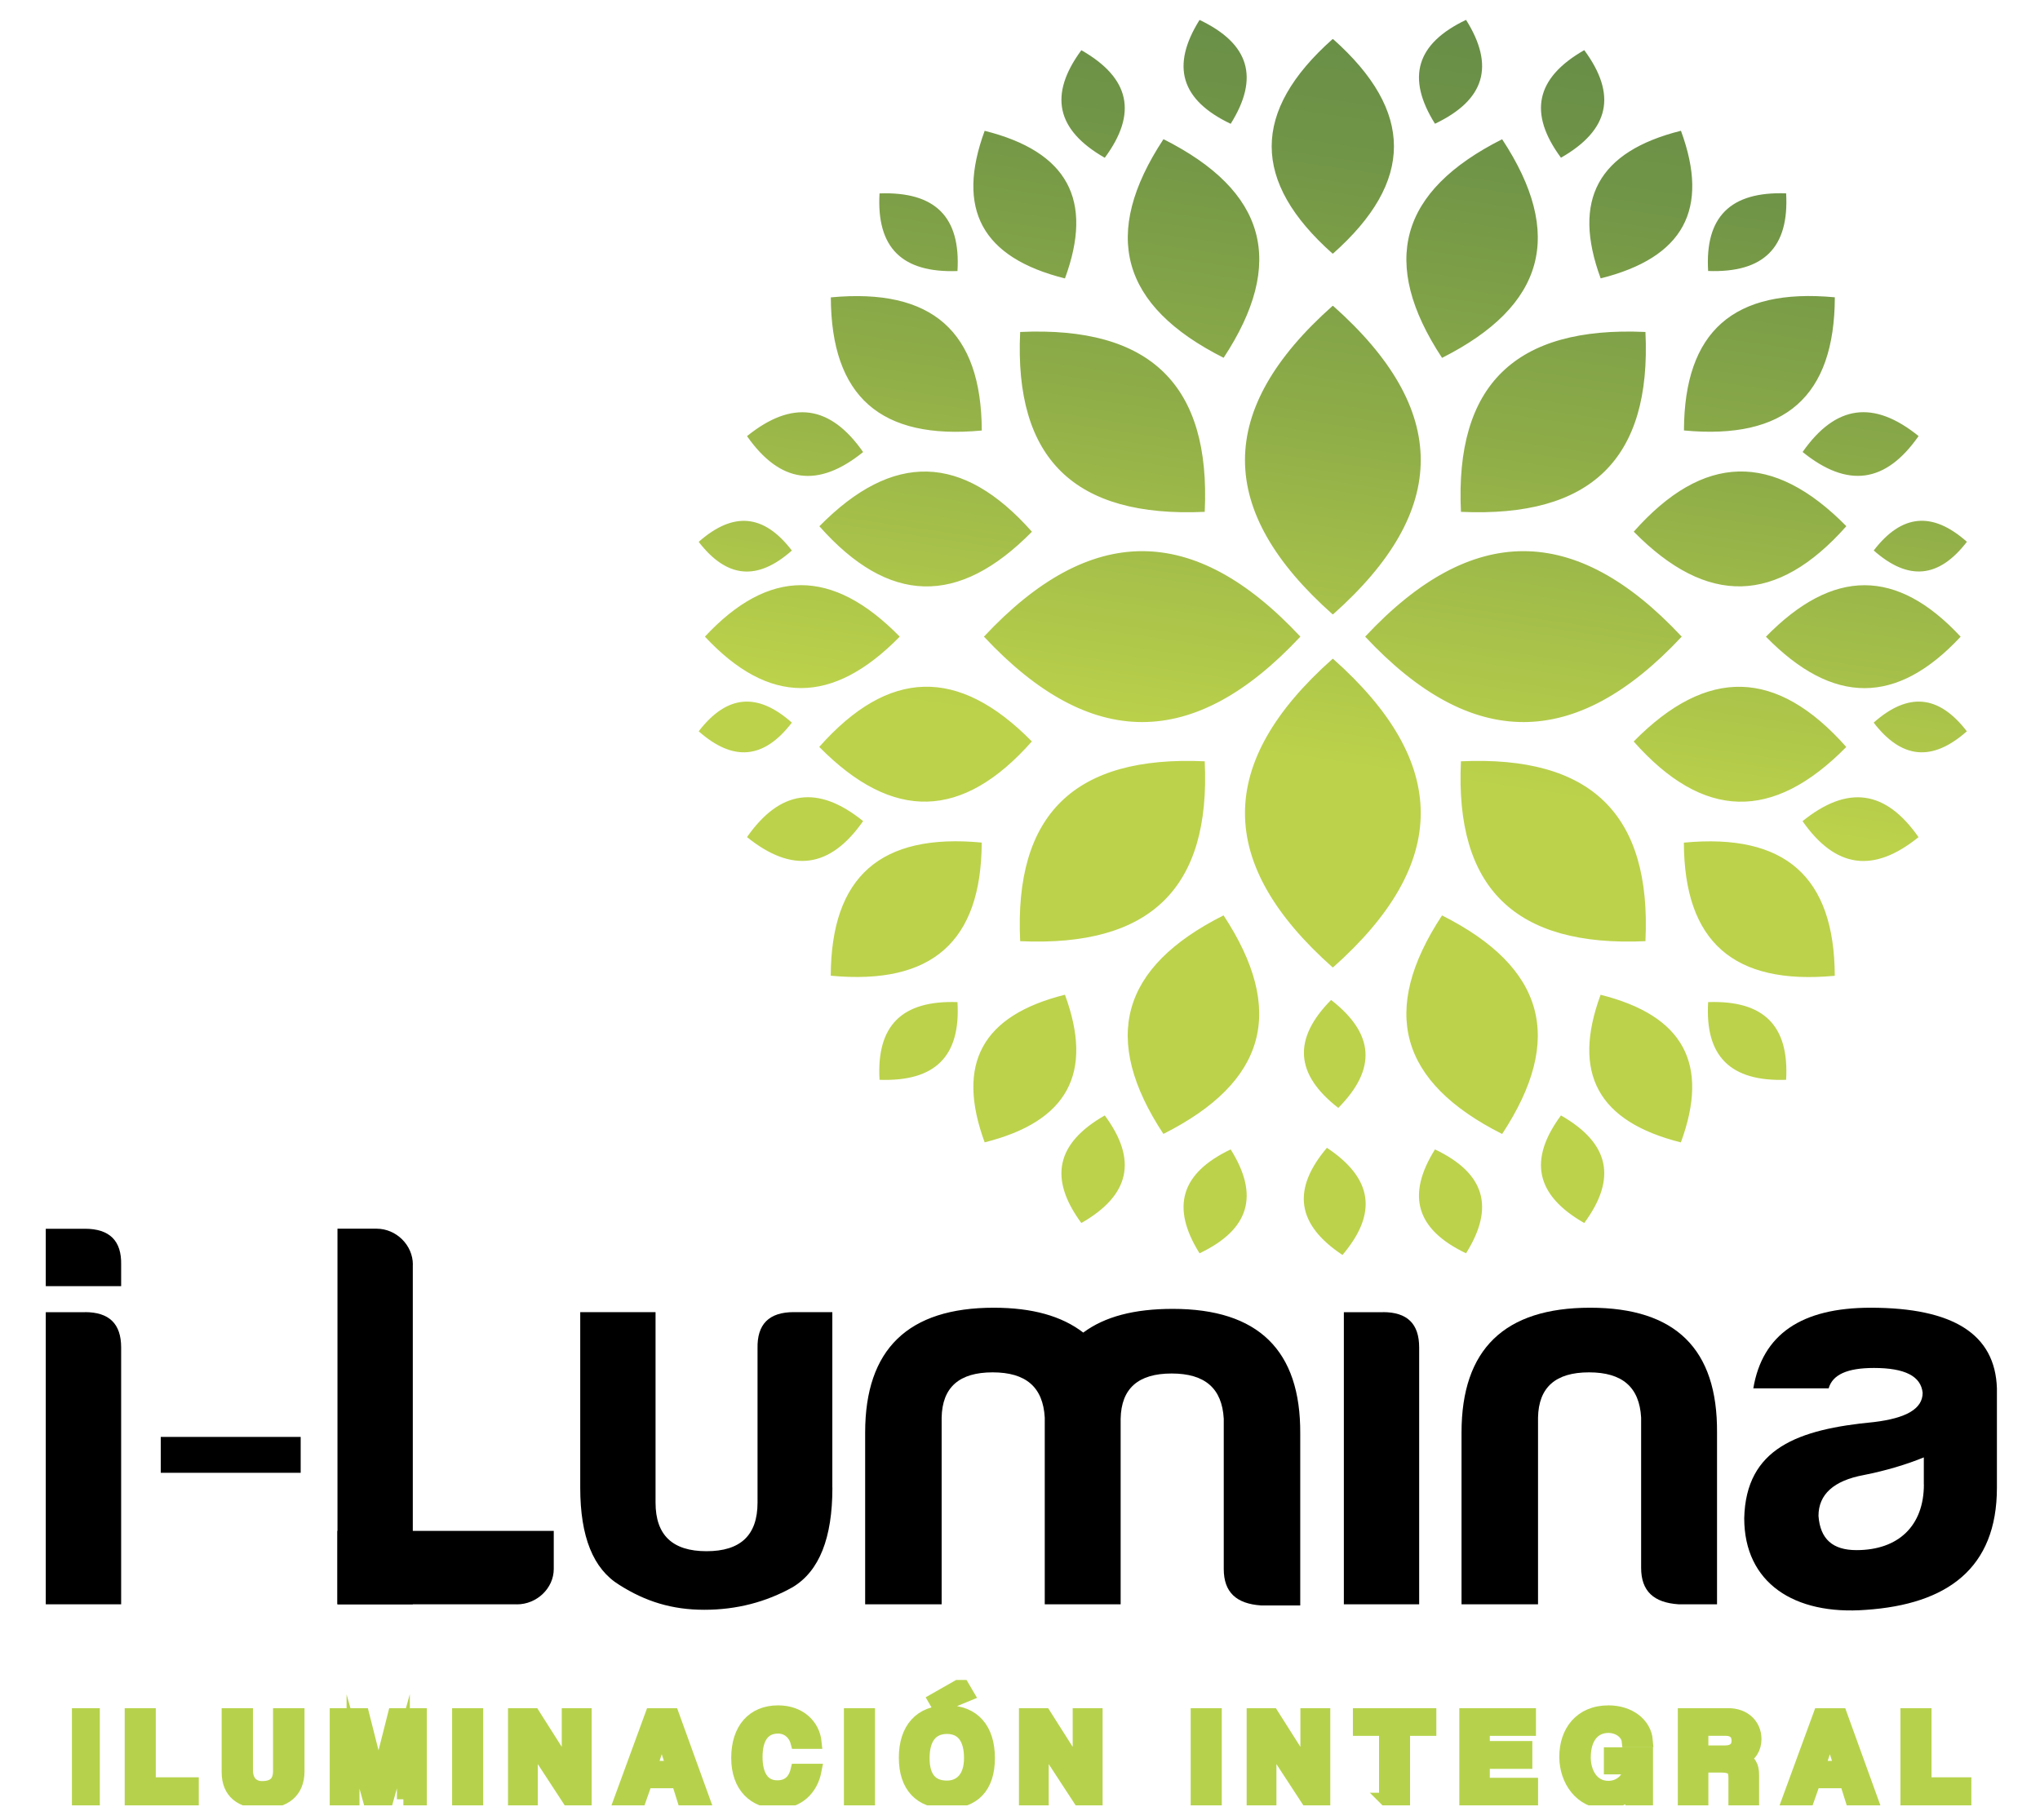
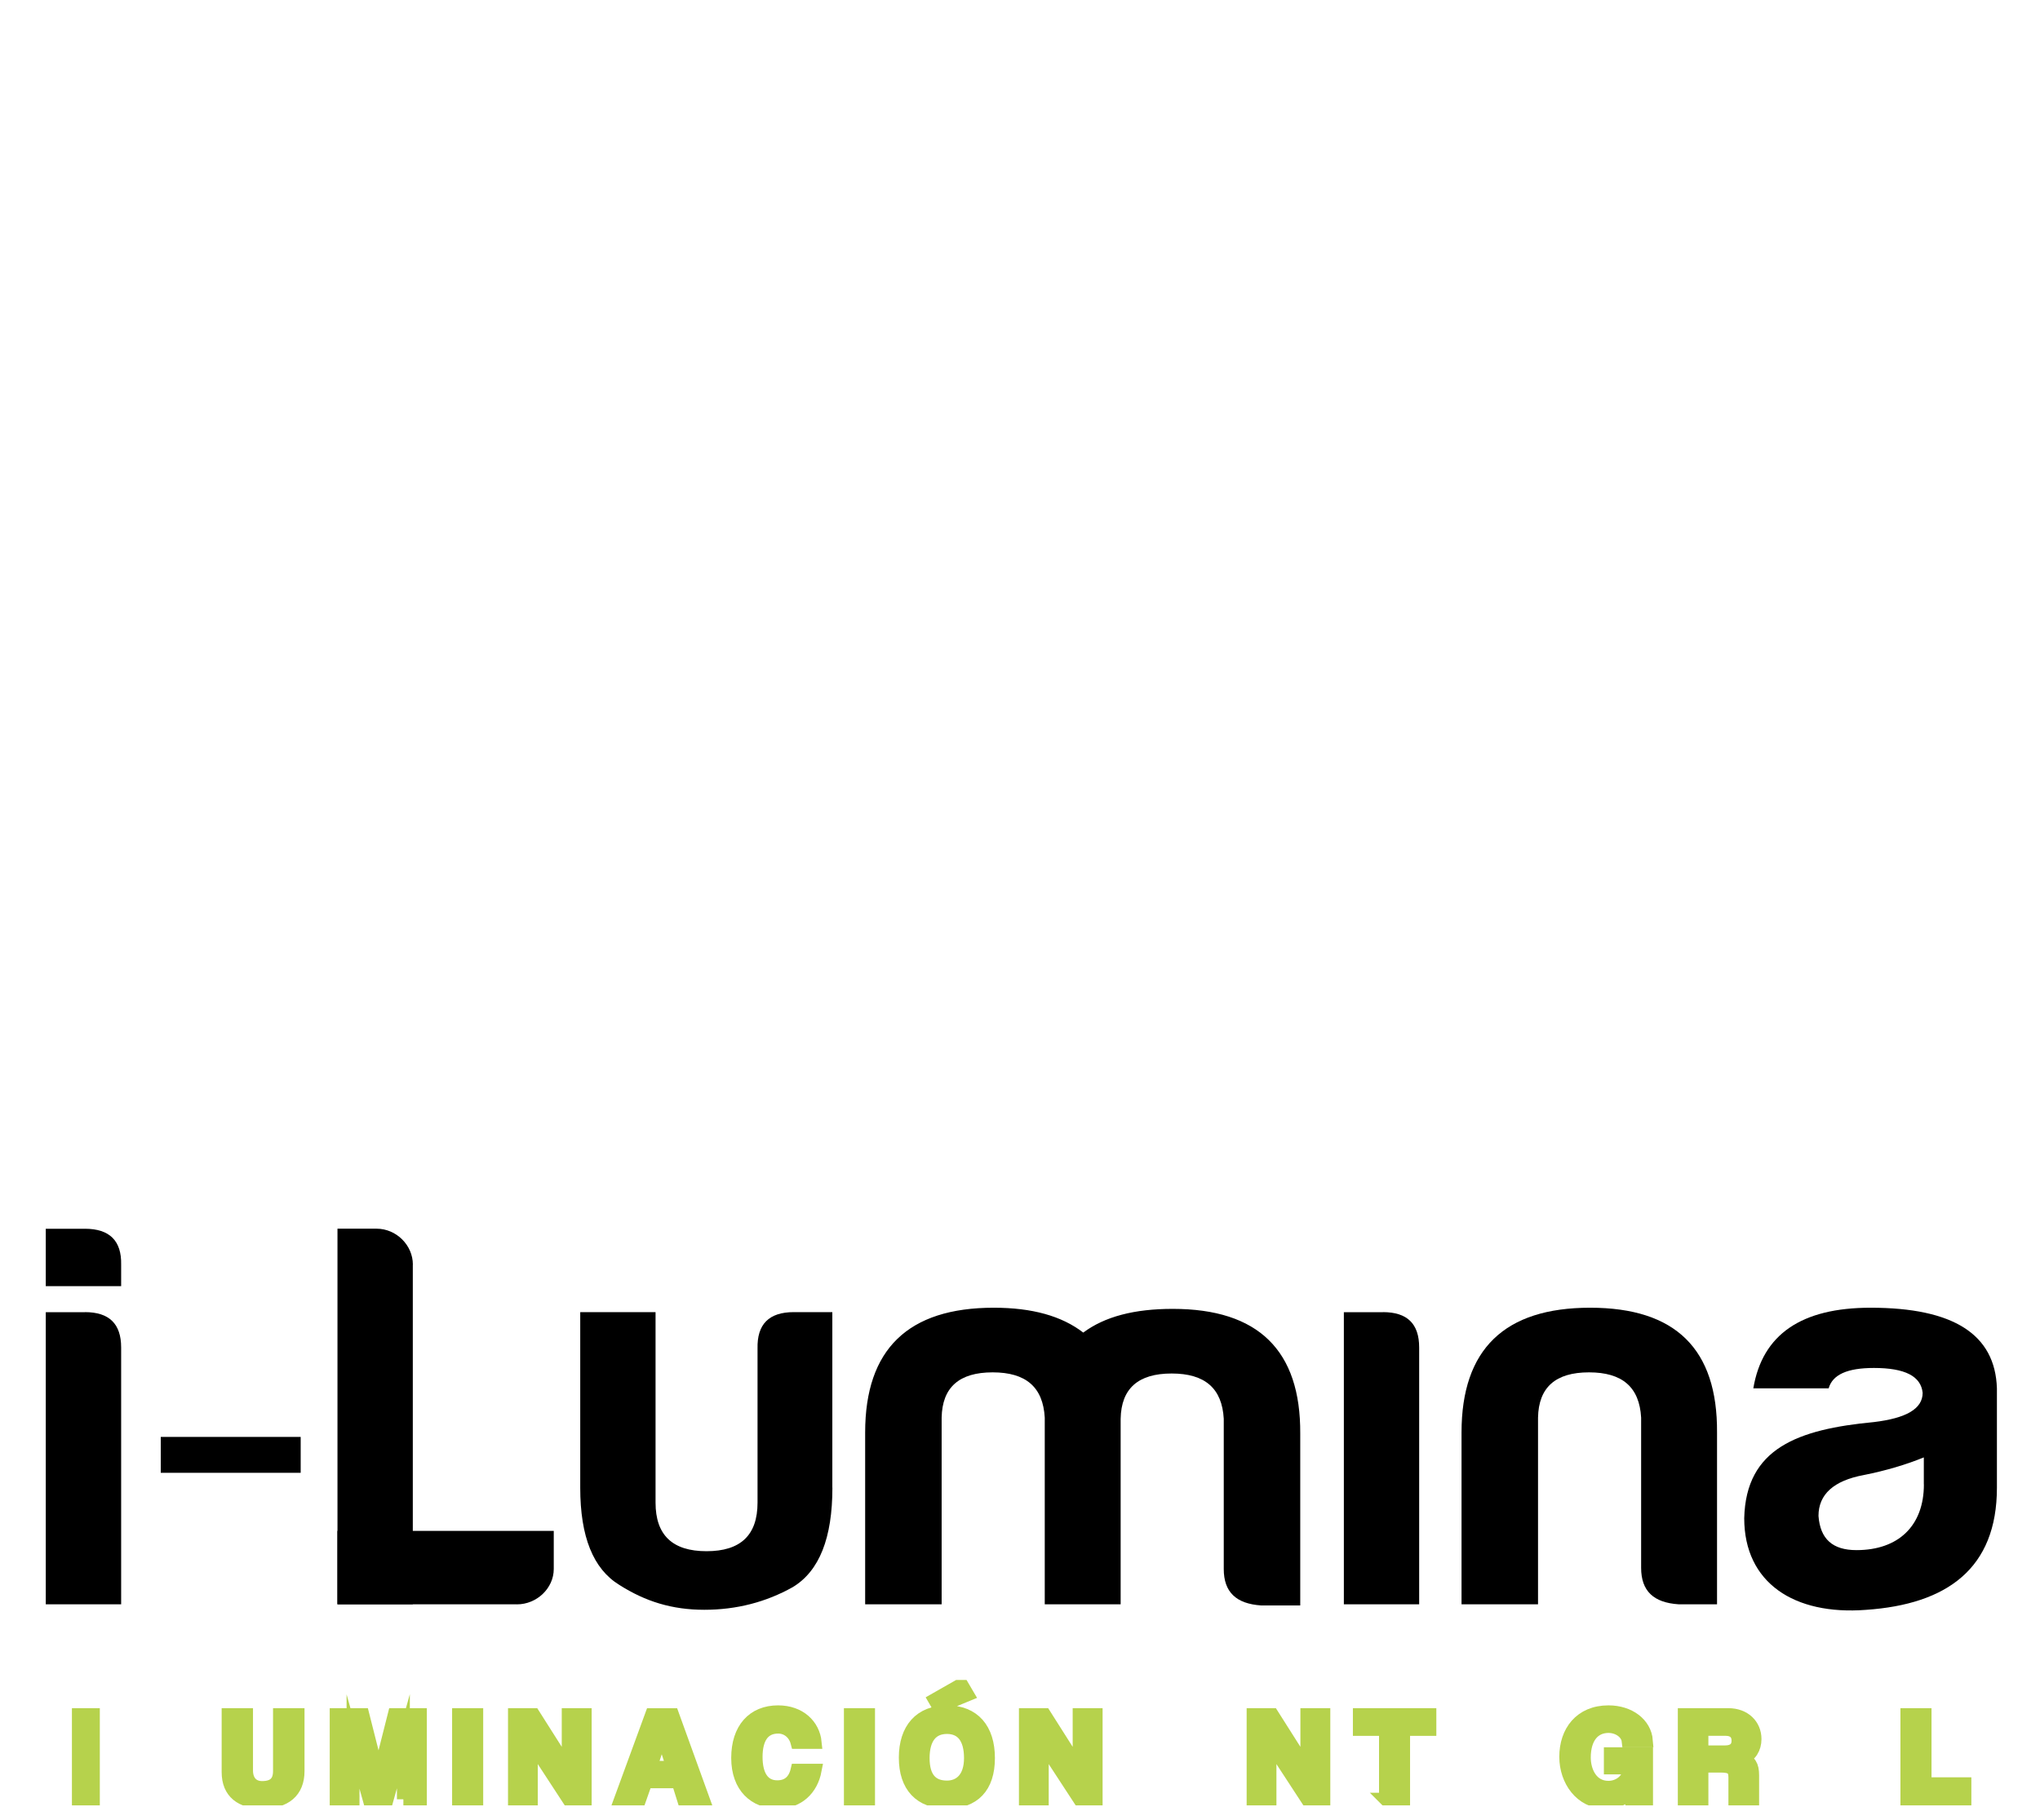
<svg xmlns="http://www.w3.org/2000/svg" fill="none" viewBox="0 0 158 141" height="141" width="158">
  <g clip-path="url(#clip0_735_1842)">
    <path stroke-miterlimit="10" stroke="#B6D24C" fill="#B6D24C" d="M5.823 139.393V132.835H7.231V139.388H5.823V139.393Z" />
-     <path stroke-miterlimit="10" stroke="#B6D24C" fill="#B6D24C" d="M10.158 139.393V132.835H11.565V138.193H14.897V139.388H10.158V139.393Z" />
    <path stroke-miterlimit="10" stroke="#B6D24C" fill="#B6D24C" d="M21.647 132.835H23.085V137.21C23.085 138.8 22.082 139.62 20.32 139.62C18.69 139.62 17.667 138.869 17.667 137.289V132.835H19.095V137.161C19.095 137.971 19.541 138.484 20.3 138.484C21.201 138.484 21.647 138.07 21.647 137.21V132.835Z" />
    <path stroke-miterlimit="10" stroke="#B6D24C" fill="#B6D24C" d="M31.242 139.393V134.899L29.987 139.388H28.589L27.343 134.919V139.388H26.037V132.835H28.103L29.318 137.64L30.534 132.835H32.559V139.388H31.242V139.393Z" />
    <path stroke-miterlimit="10" stroke="#B6D24C" fill="#B6D24C" d="M35.516 139.393V132.835H36.924V139.388H35.516V139.393Z" />
    <path stroke-miterlimit="10" stroke="#B6D24C" fill="#B6D24C" d="M44.028 139.393L41.152 134.988V139.393H39.846V132.835H41.334L44.008 137.052V132.835H45.324V139.388H44.028V139.393Z" />
    <path stroke-miterlimit="10" stroke="#B6D24C" fill="#B6D24C" d="M52.935 139.393L52.51 138.04H50.029L49.553 139.393H48.064L50.464 132.84H52.094L54.464 139.393H52.935ZM51.264 134.312H51.254L50.393 136.919H52.105L51.264 134.312Z" />
    <path stroke-miterlimit="10" stroke="#B6D24C" fill="#B6D24C" d="M63.138 137.141C62.855 138.632 61.801 139.62 60.242 139.62C58.48 139.62 57.133 138.445 57.133 136.193C57.133 133.942 58.338 132.618 60.262 132.618C61.943 132.618 63.007 133.665 63.138 134.988H61.73C61.538 134.248 60.941 133.803 60.272 133.803C59.108 133.803 58.561 134.682 58.561 136.114C58.561 137.546 59.108 138.425 60.201 138.425C61.032 138.425 61.538 137.961 61.73 137.141H63.138Z" />
    <path stroke-miterlimit="10" stroke="#B6D24C" fill="#B6D24C" d="M65.862 139.393V132.835H67.27V139.388H65.862V139.393Z" />
    <path stroke-miterlimit="10" stroke="#B6D24C" fill="#B6D24C" d="M70.116 136.173C70.116 133.951 71.281 132.618 73.347 132.618C75.412 132.618 76.557 133.951 76.557 136.203C76.557 138.455 75.412 139.62 73.347 139.62C71.281 139.62 70.116 138.385 70.116 136.173ZM75.164 136.203C75.164 134.652 74.516 133.833 73.341 133.833C72.167 133.833 71.498 134.652 71.498 136.203C71.498 137.753 72.177 138.445 73.341 138.445C74.354 138.445 75.164 137.753 75.164 136.203ZM72.693 132.223L72.379 131.68L74.476 130.485L74.952 131.295L72.693 132.223Z" />
    <path stroke-miterlimit="10" stroke="#B6D24C" fill="#B6D24C" d="M83.6 139.393L80.724 134.988V139.393H79.418V132.835H80.906L83.58 137.052V132.835H84.897V139.388H83.6V139.393Z" />
-     <path stroke-miterlimit="10" stroke="#B6D24C" fill="#B6D24C" d="M92.72 139.393V132.835H94.127V139.388H92.72V139.393Z" />
    <path stroke-miterlimit="10" stroke="#B6D24C" fill="#B6D24C" d="M101.237 139.393L98.361 134.988V139.393H97.054V132.835H98.543L101.217 137.052V132.835H102.533V139.388H101.237V139.393Z" />
    <path stroke-miterlimit="10" stroke="#B6D24C" fill="#B6D24C" d="M107.308 139.393V133.981H105.283V132.835H110.746V133.981H108.711V139.388H107.303L107.308 139.393Z" />
-     <path stroke-miterlimit="10" stroke="#B6D24C" fill="#B6D24C" d="M113.526 139.393V132.835H118.463V133.981H114.888V135.383H118.18V136.539H114.888V138.228H118.625V139.393H113.526Z" />
    <path stroke-miterlimit="10" stroke="#B6D24C" fill="#B6D24C" d="M126.363 139.393L126.332 138.741C126.008 139.294 125.238 139.62 124.317 139.62C122.453 139.62 121.269 137.931 121.269 136.104C121.269 134.169 122.403 132.618 124.58 132.618C126.18 132.618 127.416 133.546 127.517 134.86H126.099C126.028 134.248 125.35 133.754 124.58 133.754C123.456 133.754 122.707 134.603 122.707 136.164C122.707 137.24 123.264 138.465 124.57 138.465C125.492 138.465 126.211 137.783 126.211 136.963H124.722V135.867H127.527V139.393H126.363Z" />
    <path stroke-miterlimit="10" stroke="#B6D24C" fill="#B6D24C" d="M134.368 139.393V137.704C134.368 137.072 134.125 136.825 133.315 136.825H131.816V139.393H130.449V132.835H133.862C135.107 132.835 135.928 133.645 135.928 134.732C135.928 135.433 135.573 136.025 134.925 136.252C135.523 136.44 135.745 136.766 135.745 137.536V139.393H134.368ZM131.816 133.976V135.724H133.578C134.328 135.724 134.611 135.359 134.611 134.855C134.611 134.351 134.328 133.976 133.629 133.976H131.816Z" />
-     <path stroke-miterlimit="10" stroke="#B6D24C" fill="#B6D24C" d="M143.407 139.393L142.981 138.04H140.5L140.024 139.393H138.535L140.936 132.84H142.566L144.936 139.393H143.407ZM141.736 134.312H141.726L140.865 136.919H142.576L141.736 134.312Z" />
    <path stroke-miterlimit="10" stroke="#B6D24C" fill="#B6D24C" d="M147.69 139.393V132.835H149.098V138.193H152.43V139.388H147.696L147.69 139.393Z" />
  </g>
  <path fill="black" d="M6.573 95.194C8.502 95.194 9.423 96.138 9.383 97.974V99.643H3.545V95.194H6.573ZM6.573 101.653C8.456 101.653 9.383 102.552 9.383 104.394V124.288H3.545V101.658H6.573V101.653Z" />
  <path fill="black" d="M23.288 111.321V114.101H12.451V111.321H23.288Z" />
  <path fill="black" d="M31.972 97.974V124.283H26.138V95.189H29.166C30.701 95.189 31.977 96.473 31.977 97.969L31.972 97.974Z" />
  <path fill="black" d="M40.038 124.288H26.133V118.6H42.889V121.552C42.889 123.049 41.572 124.293 40.038 124.293V124.288Z" />
  <path fill="black" d="M64.47 115.257C64.47 119.148 63.462 121.715 61.396 122.96C59.335 124.115 57.052 124.713 54.55 124.713C52.049 124.713 49.988 124.071 47.968 122.787C45.947 121.548 44.94 119.064 44.94 115.257V101.653H50.773V116.412C50.773 118.935 52.089 120.175 54.722 120.175C57.356 120.175 58.672 118.935 58.672 116.412V104.478C58.627 102.596 59.548 101.653 61.482 101.653H64.465V115.257H64.47Z" />
  <path fill="black" d="M72.931 109.825V124.288H67.007V110.981C67.007 104.522 70.339 101.312 76.967 101.312C79.949 101.312 82.233 101.954 83.899 103.238C85.565 101.999 87.849 101.401 90.831 101.401C97.454 101.401 100.746 104.611 100.705 111.07V124.377H97.677C95.748 124.249 94.781 123.35 94.781 121.553V109.914C94.649 107.564 93.333 106.408 90.745 106.408C88.158 106.408 86.841 107.564 86.795 109.914V124.288H80.917V109.825C80.785 107.47 79.468 106.319 76.881 106.319C74.293 106.319 72.977 107.475 72.931 109.825Z" />
  <path fill="black" d="M107.106 101.653C108.994 101.653 109.916 102.552 109.916 104.394V124.288H104.083V101.658H107.111L107.106 101.653Z" />
  <path fill="black" d="M130.003 124.288C128.074 124.16 127.107 123.261 127.107 121.464V109.825C126.975 107.47 125.659 106.319 123.071 106.319C120.484 106.319 119.167 107.475 119.122 109.825V124.288H113.197V110.981C113.197 104.522 116.529 101.312 123.157 101.312C129.786 101.312 133.031 104.522 132.986 110.981V124.288H130.003Z" />
  <path fill="black" d="M141.629 107.559H135.796C136.5 103.367 139.528 101.312 144.88 101.312C151.286 101.312 154.531 103.367 154.663 107.559V115.262C154.663 121.508 150.805 124.288 144.526 124.718C138.956 125.147 135.092 122.624 135.092 117.617C135.224 112.186 139.26 110.729 145.138 110.171C147.64 109.87 148.911 109.144 148.911 107.904C148.779 106.621 147.549 105.979 145.138 105.979C143.077 105.979 141.933 106.492 141.629 107.564V107.559ZM149.002 115V112.907C147.64 113.464 146.065 113.934 144.354 114.274C142.029 114.704 140.844 115.77 140.844 117.439C140.976 119.237 141.943 120.091 143.786 120.091C147.032 120.091 149.007 118.21 149.007 115H149.002Z" />
-   <path fill="url(#paint0_linear_735_1842)" d="M116.342 10.787C108.366 14.806 106.837 20.352 111.688 27.724C119.663 23.7 121.193 18.159 116.342 10.787ZM127.441 25.719C117.354 25.26 112.681 29.822 113.152 39.654C123.238 40.113 127.912 35.55 127.441 25.719ZM127.441 72.915C117.354 73.374 112.681 68.816 113.152 58.98C123.238 58.521 127.912 63.084 127.441 72.915ZM79.013 72.915C89.099 73.374 93.778 68.816 93.307 58.98C83.221 58.521 78.542 63.084 79.013 72.915ZM54.115 56.655C56.799 59.03 59.168 58.807 61.331 55.983C58.652 53.608 56.292 53.83 54.115 56.655ZM103.212 51.04L103.232 51.05L103.247 51.04C112.301 59.084 112.301 66.901 103.247 74.944L103.232 74.934L103.212 74.944C94.163 66.901 94.163 59.084 103.212 51.04ZM76.207 49.322C84.451 58.146 92.472 58.146 100.715 49.322C92.472 40.493 84.451 40.493 76.207 49.322ZM68.121 83.655C72.435 83.803 74.41 81.838 74.157 77.635C69.853 77.487 67.878 79.453 68.121 83.655ZM83.752 94.75C87.519 92.597 88.117 89.862 85.565 86.415C81.803 88.568 81.21 91.293 83.752 94.75ZM92.907 97.095C96.771 95.254 97.556 92.622 95.317 89.047C91.454 90.888 90.669 93.52 92.907 97.095ZM54.596 49.322C59.548 54.635 64.48 54.635 69.686 49.322C64.48 44.004 59.548 44.004 54.596 49.322ZM57.857 64.851C61.351 67.671 64.298 67.266 66.85 63.612C63.356 60.792 60.419 61.192 57.857 64.851ZM76.263 88.499C82.689 86.889 84.719 83.146 82.481 77.063C76.055 78.672 74.03 82.415 76.263 88.499ZM63.452 57.864C69.159 63.656 74.547 63.518 79.919 57.44C74.222 51.653 68.835 51.791 63.452 57.864ZM64.343 75.591C72.182 76.327 76.005 72.954 76.035 65.276C68.197 64.535 64.374 67.913 64.343 75.591ZM90.107 87.847C98.092 83.827 99.611 78.287 94.766 70.915C86.78 74.934 85.256 80.475 90.107 87.847ZM152.334 56.655C149.655 59.03 147.285 58.807 145.118 55.983C147.797 53.608 150.156 53.83 152.334 56.655ZM130.251 49.322C122.008 58.146 113.977 58.146 105.733 49.322C113.977 40.493 122.003 40.493 130.251 49.322ZM138.338 83.655C134.024 83.803 132.044 81.838 132.297 77.635C136.611 77.487 138.576 79.453 138.338 83.655ZM122.702 94.75C118.939 92.597 118.352 89.862 120.899 86.415C124.661 88.568 125.249 91.293 122.702 94.75ZM113.547 97.095C109.688 95.254 108.903 92.622 111.141 89.047C115.005 90.888 115.79 93.52 113.547 97.095ZM103.976 97.224C100.427 94.868 100.037 92.153 102.771 88.923C106.326 91.284 106.716 93.999 103.976 97.224ZM103.652 85.832C100.295 83.22 100.118 80.484 103.095 77.468C106.457 80.085 106.64 82.815 103.652 85.832ZM151.853 49.327C146.906 54.64 141.969 54.64 136.773 49.327C141.974 44.009 146.911 44.009 151.853 49.327ZM148.592 64.856C145.103 67.676 142.166 67.271 139.609 63.617C143.098 60.797 146.04 61.197 148.592 64.856ZM130.186 88.504C123.76 86.894 121.734 83.151 123.967 77.068C130.393 78.677 132.424 82.42 130.186 88.504ZM142.997 57.869C137.3 63.661 131.912 63.523 126.53 57.445C132.226 51.657 137.614 51.796 142.997 57.869ZM142.105 75.596C134.267 76.332 130.444 72.959 130.418 65.281C138.257 64.54 142.08 67.918 142.105 75.596ZM116.342 87.852C108.366 83.832 106.837 78.292 111.688 70.92C119.663 74.939 121.193 80.48 116.342 87.852ZM79.013 25.719C89.099 25.26 93.778 29.822 93.307 39.654C83.221 40.113 78.542 35.55 79.013 25.719ZM54.115 41.979C56.799 39.604 59.168 39.827 61.331 42.651C58.652 45.026 56.292 44.804 54.115 41.979ZM103.212 47.594L103.232 47.584L103.247 47.594C112.301 39.55 112.301 31.733 103.247 23.695L103.232 23.704L103.212 23.695C94.163 31.733 94.163 39.555 103.212 47.594ZM68.121 14.984C72.435 14.831 74.41 16.801 74.157 20.998C69.853 21.152 67.878 19.181 68.121 14.984ZM83.752 3.889C87.519 6.042 88.117 8.772 85.565 12.224C81.803 10.071 81.21 7.341 83.752 3.889ZM92.907 1.544C96.771 3.385 97.556 6.017 95.317 9.592C91.454 7.75 90.669 5.119 92.907 1.544ZM103.202 3.035V3.045L103.227 3.035L103.242 3.045L103.257 3.035C109.536 8.629 109.531 14.066 103.242 19.646L103.227 19.636L103.207 19.646C96.928 14.066 96.918 8.629 103.202 3.035ZM57.857 33.788C61.351 30.968 64.298 31.368 66.85 35.022C63.356 37.842 60.419 37.441 57.857 33.788ZM76.263 10.135C82.689 11.745 84.719 15.488 82.481 21.571C76.055 19.962 74.03 16.219 76.263 10.135ZM63.462 40.77C69.159 34.983 74.547 35.121 79.924 41.194C74.228 46.981 68.84 46.843 63.462 40.77ZM64.348 23.038C72.187 22.302 76.01 25.675 76.04 33.353C68.202 34.094 64.379 30.721 64.348 23.038ZM90.112 10.782C98.097 14.802 99.617 20.347 94.771 27.719C86.785 23.695 85.261 18.154 90.112 10.782ZM152.339 41.974C149.66 39.599 147.29 39.822 145.123 42.646C147.802 45.021 150.162 44.799 152.339 41.974ZM138.338 14.979C134.024 14.826 132.044 16.797 132.297 20.994C136.611 21.147 138.576 19.177 138.338 14.979ZM122.702 3.884C118.939 6.037 118.352 8.768 120.899 12.219C124.661 10.066 125.249 7.336 122.702 3.884ZM113.547 1.539C109.688 3.38 108.903 6.012 111.141 9.587C115.005 7.745 115.79 5.114 113.547 1.539ZM148.597 33.783C145.108 30.963 142.171 31.363 139.614 35.017C143.103 37.837 146.045 37.437 148.597 33.783ZM130.191 10.13C123.765 11.74 121.739 15.483 123.973 21.566C130.398 19.957 132.429 16.214 130.191 10.13ZM143.002 40.765C137.305 34.977 131.917 35.116 126.535 41.189C132.231 46.976 137.619 46.838 143.002 40.765ZM142.11 23.033C134.272 22.297 130.449 25.67 130.424 33.348C138.262 34.089 142.085 30.716 142.11 23.033Z" />
  <defs>
    <linearGradient gradientUnits="userSpaceOnUse" y2="59.084" x2="102.167" y1="1.116" x1="110.637" id="paint0_linear_735_1842">
      <stop stop-color="#678D47" />
      <stop stop-color="#719547" offset="0.2" />
      <stop stop-color="#8EAD48" offset="0.55" />
      <stop stop-color="#BCD24B" offset="1" />
    </linearGradient>
    <clipPath id="clip0_735_1842">
      <rect transform="translate(5.57 130.149)" fill="white" height="9.718" width="147.113" />
    </clipPath>
  </defs>
</svg>